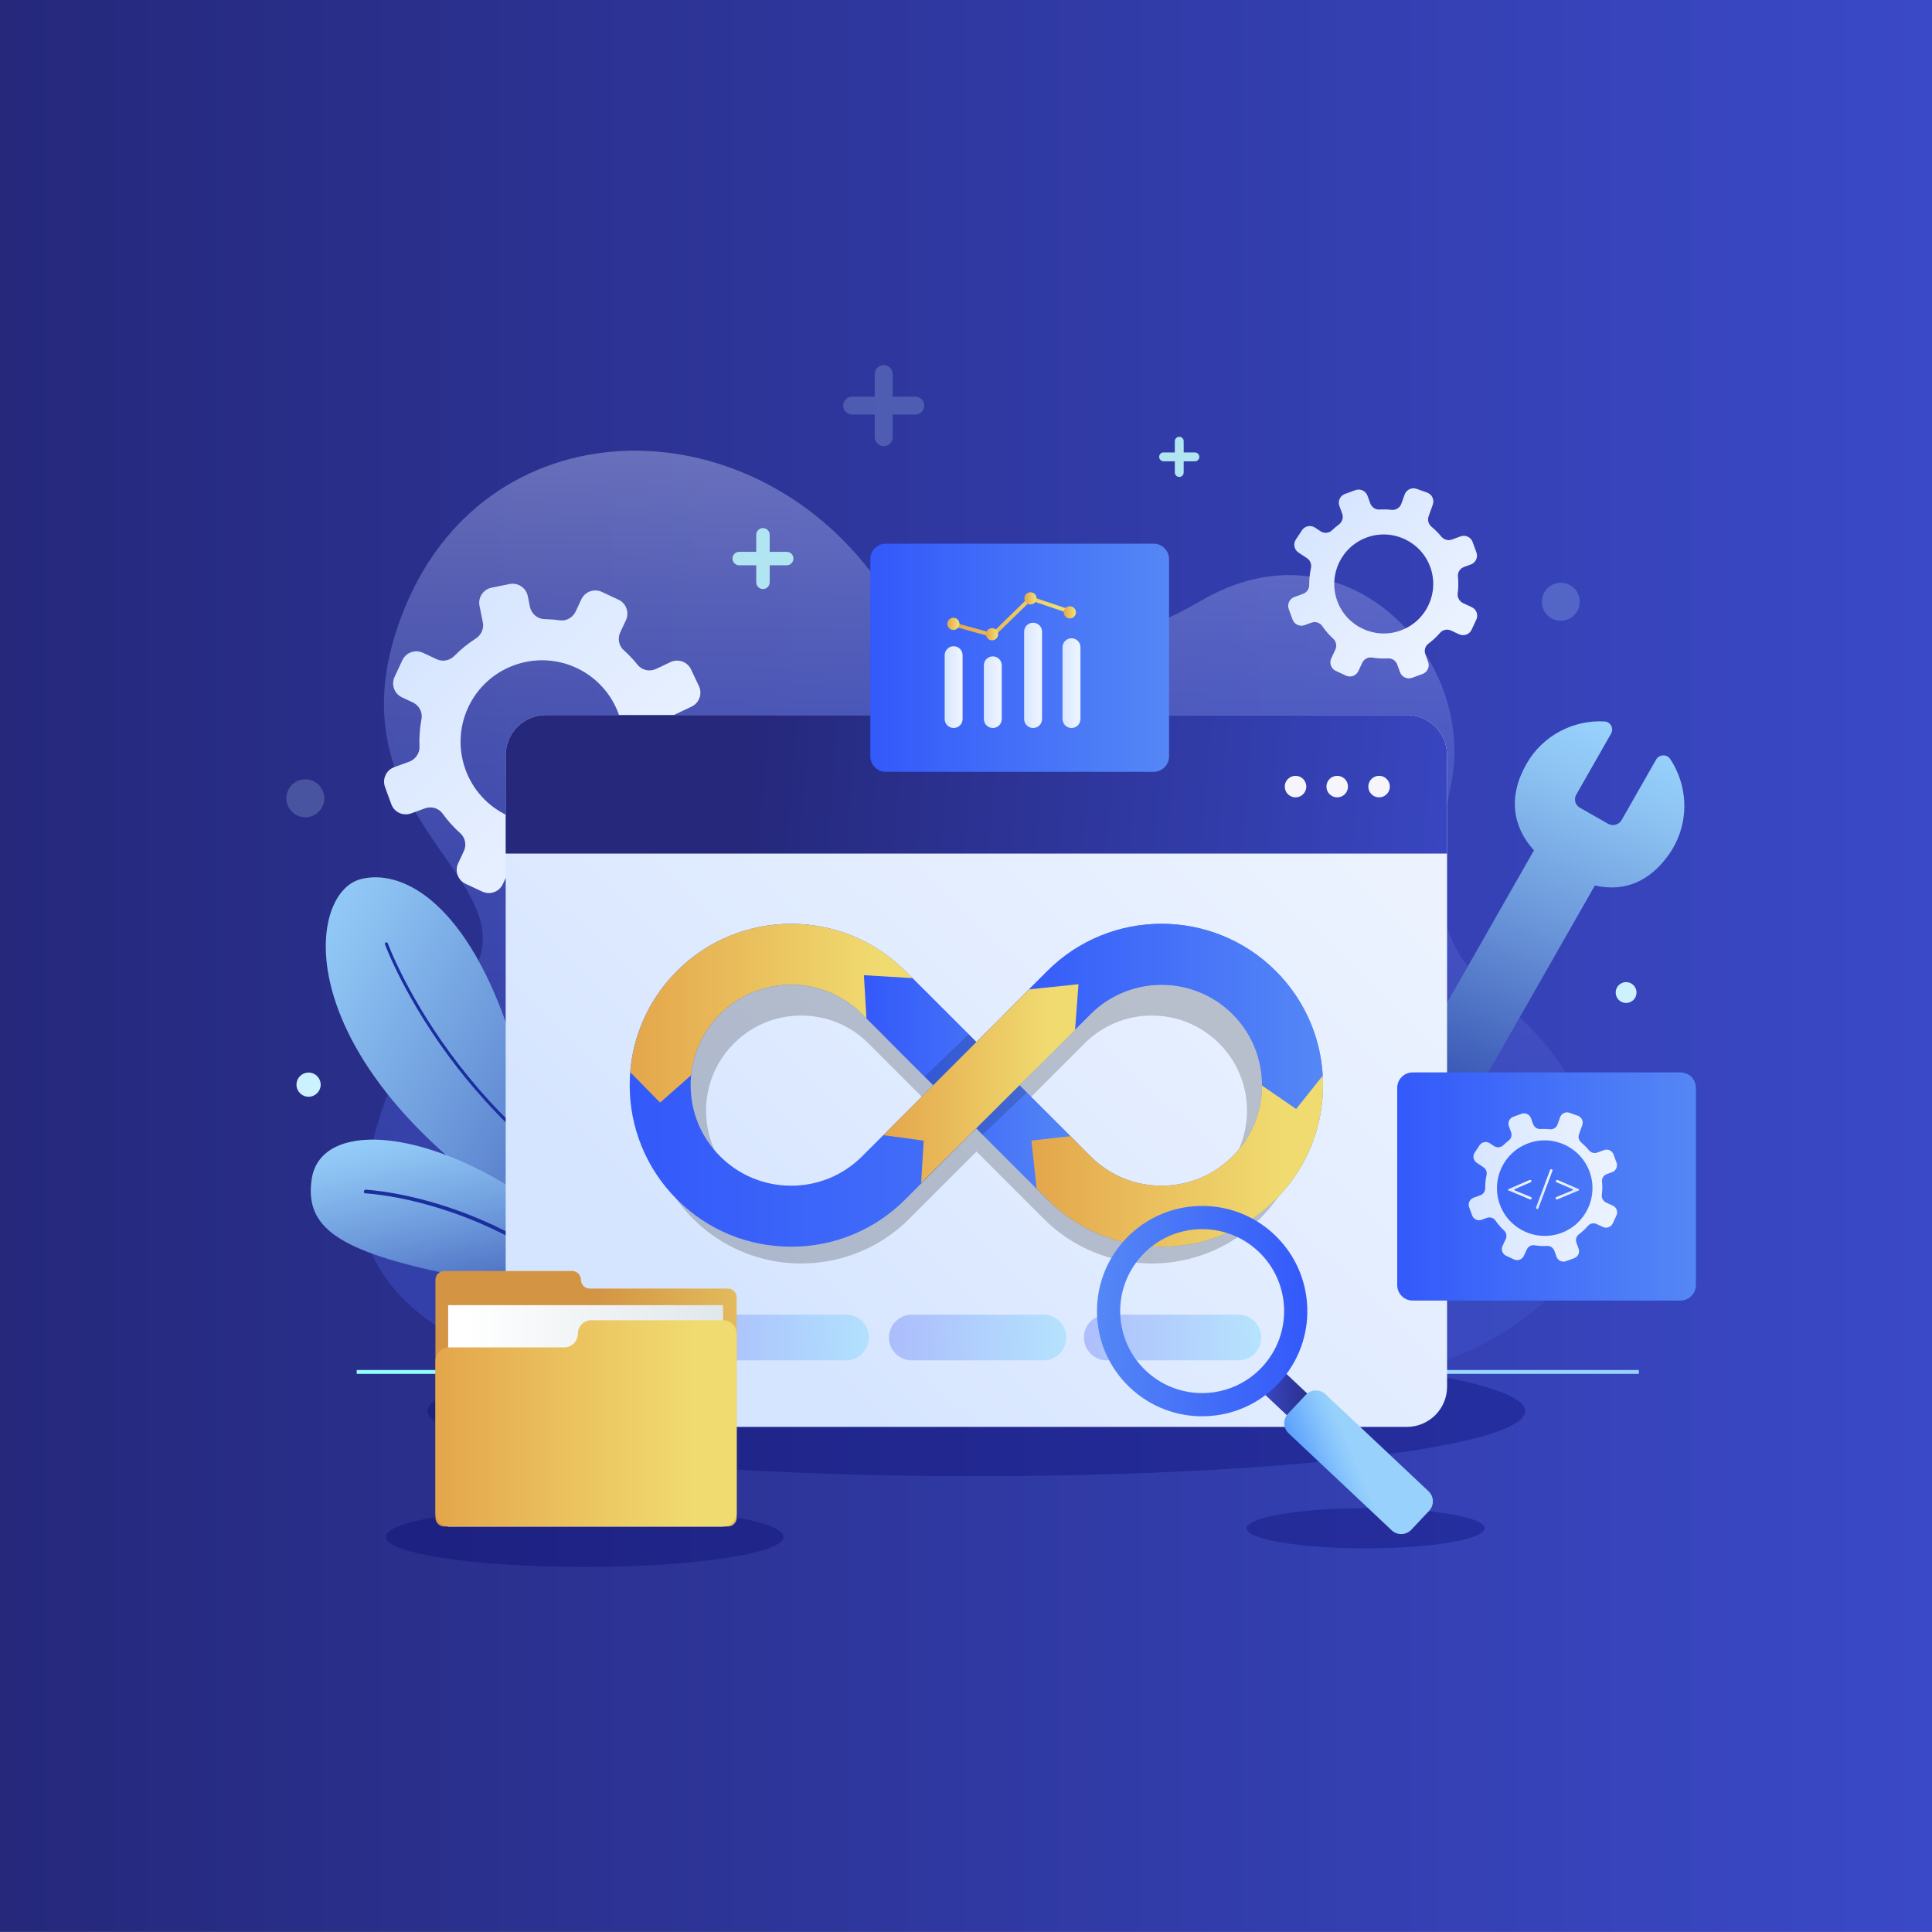
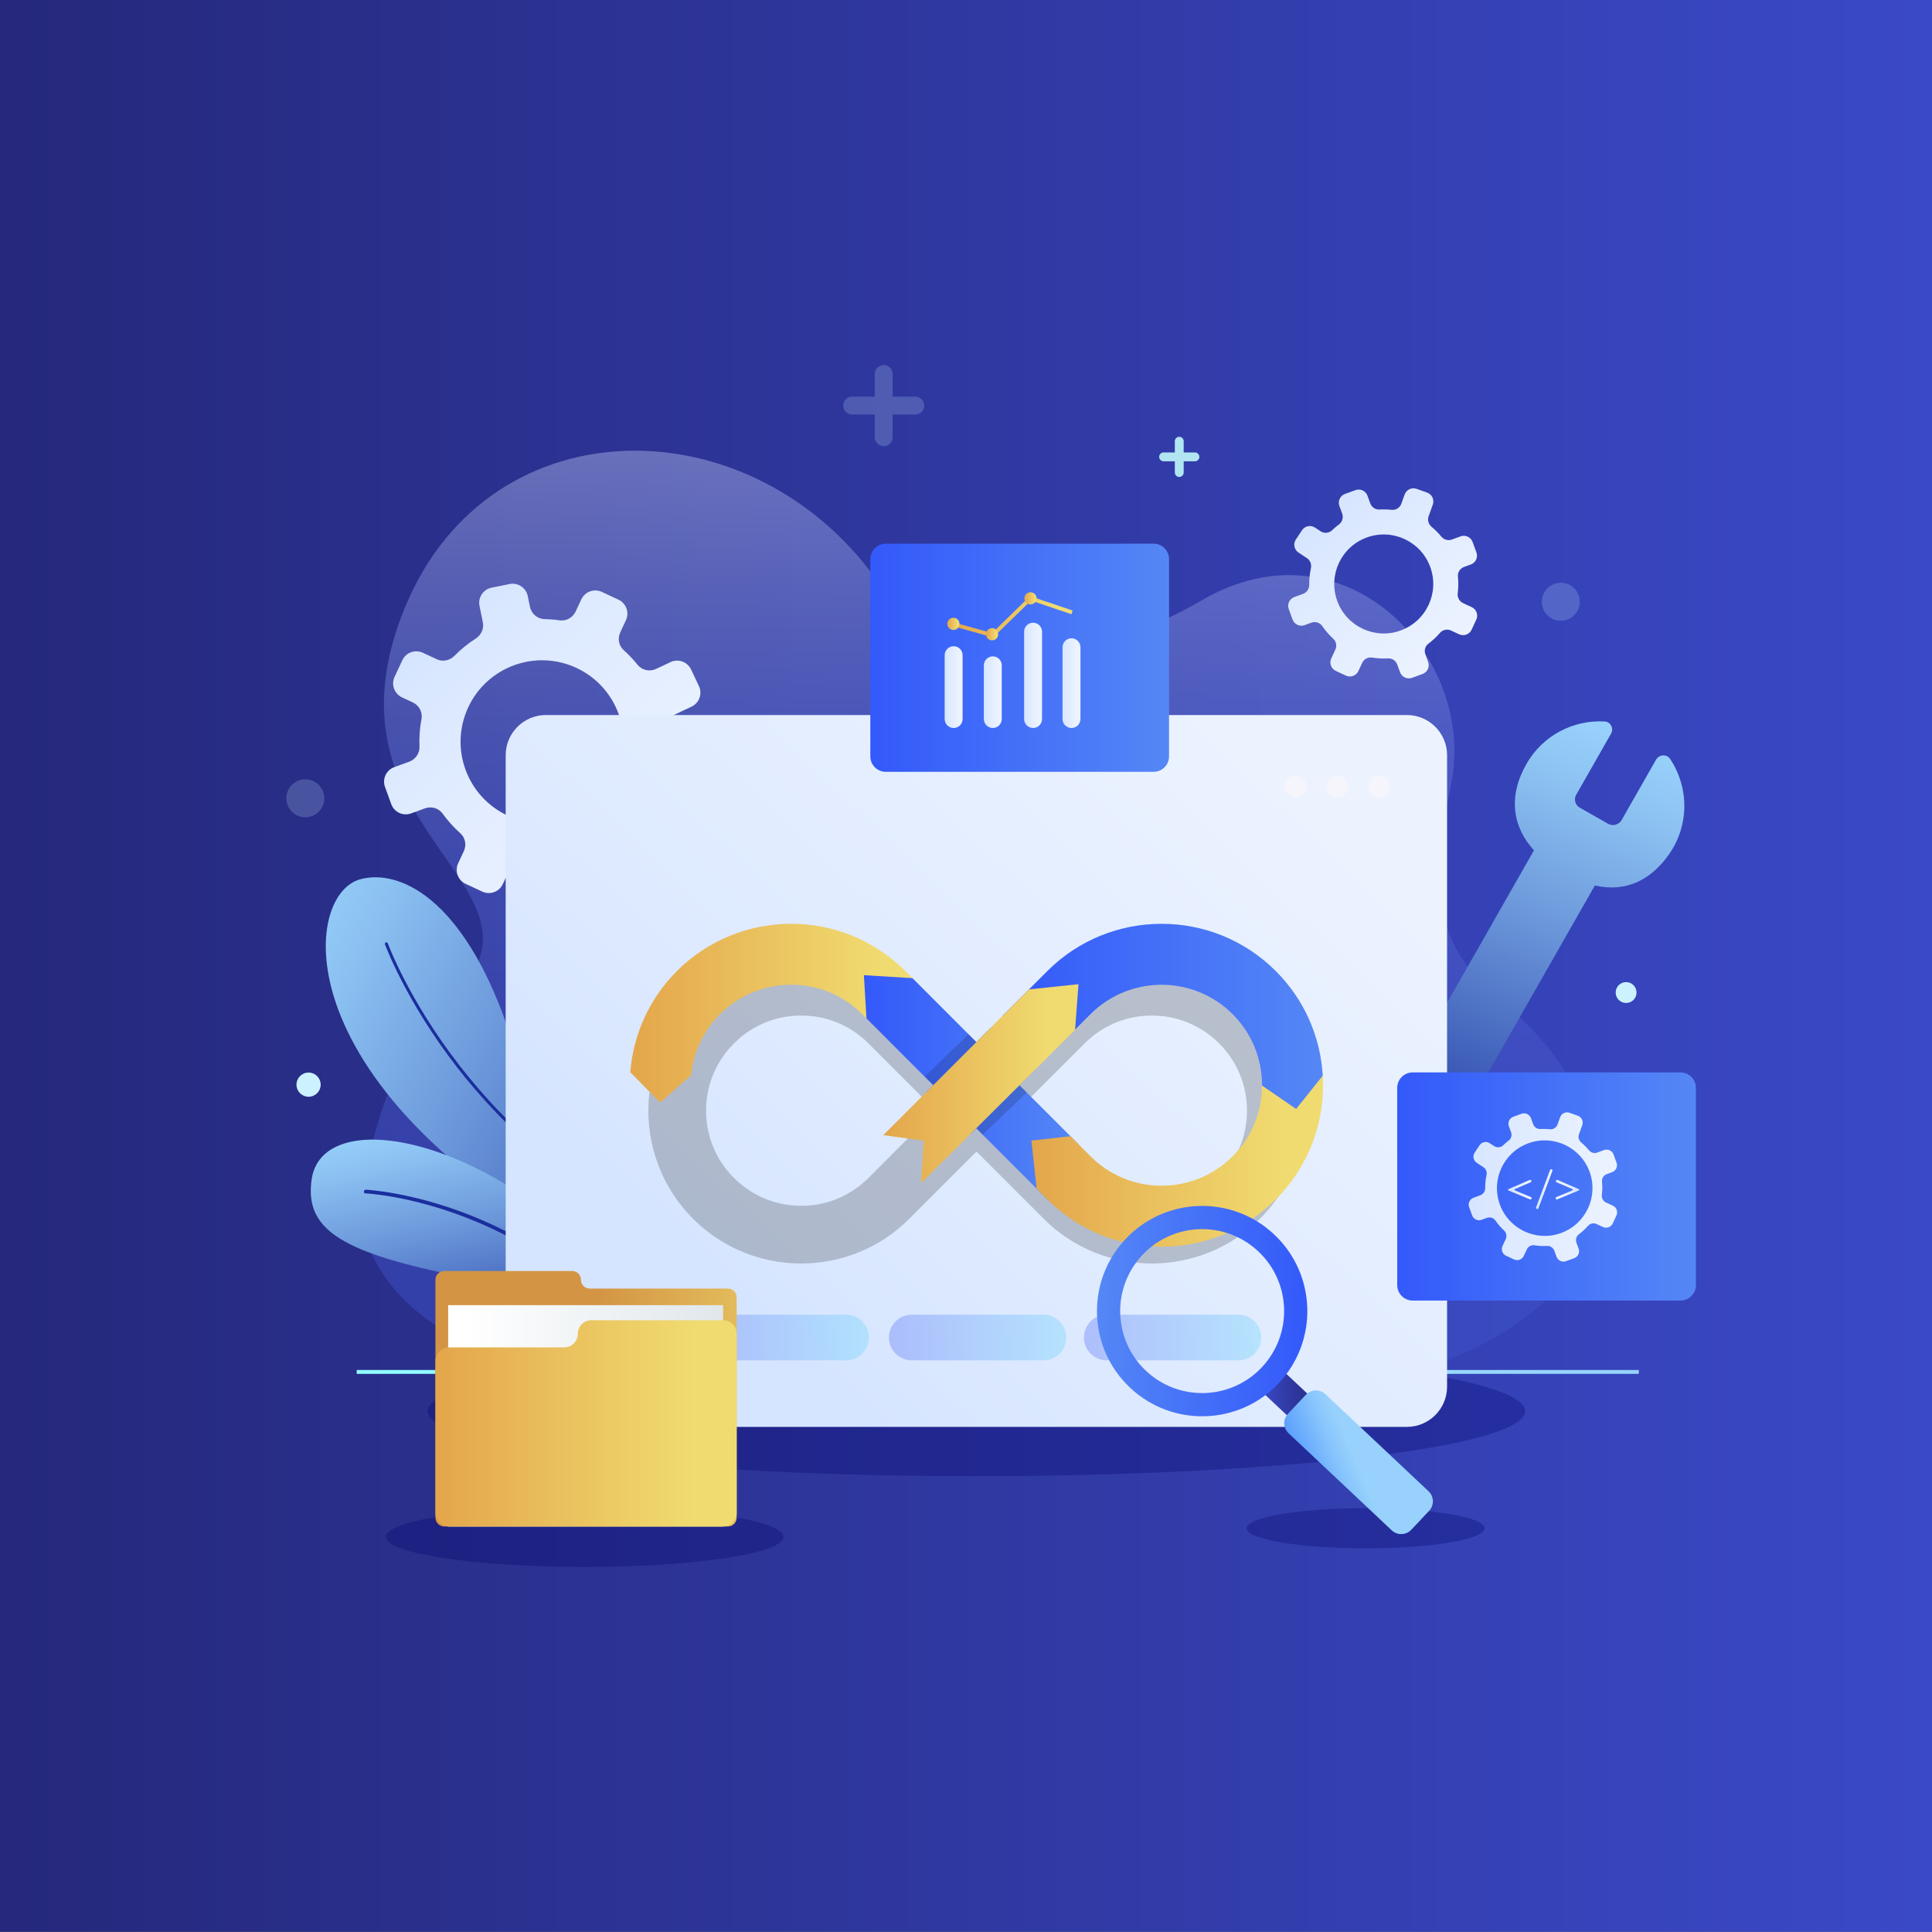
<svg xmlns="http://www.w3.org/2000/svg" version="1.1" x="0px" y="0px" viewBox="0 0 500 500" style="enable-background:new 0 0 500 500;" xml:space="preserve">
  <rect x="0" y="0" width="500" height="500" fill="#808080" stroke="none" />
  <g id="BACKGROUND">
    <linearGradient id="SVGID_1_" gradientUnits="userSpaceOnUse" x1="2.300138e-05" y1="250.043" x2="500" y2="250.043" gradientTransform="matrix(-1 0 0 -1 500 500)">
      <stop offset="0" style="stop-color:#3A49C7" />
      <stop offset="1" style="stop-color:#25287B" />
    </linearGradient>
    <polygon style="fill:url(#SVGID_1_);" points="0,-0.043 500,-0.043 500,499.957 0,499.957  " />
  </g>
  <g id="OBJECTS">
    <linearGradient id="_x3C_Path_x3E__00000053517450760595397690000015218066610120627132_" gradientUnits="userSpaceOnUse" x1="247.133" y1="397.454" x2="244.999" y2="63.334" gradientTransform="matrix(-1 0 0 1 500.778 0)">
      <stop offset="0" style="stop-color:#3E51C9;stop-opacity:0.67" />
      <stop offset="0.249" style="stop-color:#4153CA;stop-opacity:0.67" />
      <stop offset="0.398" style="stop-color:#495BCC;stop-opacity:0.67" />
      <stop offset="0.521" style="stop-color:#5768D0;stop-opacity:0.67" />
      <stop offset="0.629" style="stop-color:#6B7AD6;stop-opacity:0.67" />
      <stop offset="0.728" style="stop-color:#8692DD;stop-opacity:0.67" />
      <stop offset="0.82" style="stop-color:#A6AFE6;stop-opacity:0.67" />
      <stop offset="0.907" style="stop-color:#CCD1F1;stop-opacity:0.67" />
      <stop offset="0.987" style="stop-color:#F7F8FD;stop-opacity:0.67" />
      <stop offset="1" style="stop-color:#FFFFFF;stop-opacity:0.67" />
    </linearGradient>
    <path id="_x3C_Path_x3E__00000098192004759918720970000006433018129341334684_" style="opacity:0.7;fill:url(#_x3C_Path_x3E__00000053517450760595397690000015218066610120627132_);" d="   M362.033,354.869c13.721,0,69.153-23.855,48.203-68.329c-18.246-38.732-46.698-25.35-34.69-83.612   c6.777-32.882-27.375-69.162-64.488-47.588c-20.956,12.182-62.264,27.13-82.718-3.176c-32.237-47.765-101.219-48.509-123.412,4.736   c-23.767,57.02,37.7,71.138,14.845,98.486c-8.434,10.093-18.746,14.857-25.696,50.678c-4.905,25.278,22.921,45.641,47.823,46.395   L362.033,354.869z" />
    <g>
      <path style="opacity:0.2;fill:#CCF2FF;" d="M83.927,206.597c0,2.714-2.201,4.915-4.915,4.915c-2.715,0-4.915-2.201-4.915-4.915    c0-2.715,2.2-4.915,4.915-4.915C81.727,201.682,83.927,203.882,83.927,206.597z" />
      <path style="fill:#CCF2FF;" d="M423.534,256.869c0,1.491-1.209,2.7-2.7,2.7c-1.491,0-2.7-1.209-2.7-2.7c0-1.491,1.209-2.7,2.7-2.7    C422.326,254.169,423.534,255.378,423.534,256.869z" />
      <path style="fill:#B1E5F2;" d="M309.243,117.088h-2.904v-2.902c0-0.633-0.515-1.148-1.149-1.148c-0.634,0-1.148,0.514-1.148,1.148    v2.902h-2.902c-0.634,0-1.149,0.515-1.149,1.148c0,0.634,0.515,1.149,1.149,1.149h2.902v2.903c0,0.634,0.515,1.148,1.148,1.148    c0.634,0,1.149-0.515,1.149-1.148v-2.903h2.904c0.634,0,1.149-0.515,1.149-1.149C310.391,117.603,309.877,117.088,309.243,117.088    z" />
-       <path style="fill:#B1E5F2;" d="M203.602,142.81h-4.405v-4.403c0-0.961-0.781-1.741-1.743-1.741c-0.961,0-1.742,0.78-1.742,1.741    v4.403h-4.402c-0.961,0-1.743,0.781-1.743,1.742c0,0.962,0.781,1.743,1.743,1.743h4.402v4.404c0,0.961,0.781,1.742,1.742,1.742    c0.962,0,1.743-0.781,1.743-1.742v-4.404h4.405c0.962,0,1.742-0.781,1.742-1.743C205.344,143.59,204.564,142.81,203.602,142.81z" />
      <path style="fill:#CCF2FF;" d="M82.991,280.707c0,1.729-1.402,3.131-3.131,3.131c-1.729,0-3.132-1.402-3.132-3.131    c0-1.729,1.402-3.131,3.132-3.131C81.59,277.576,82.991,278.978,82.991,280.707z" />
      <path style="opacity:0.2;fill:#CCF2FF;" d="M408.849,155.736c0,2.714-2.2,4.915-4.915,4.915c-2.715,0-4.915-2.2-4.915-4.915    c0-2.715,2.201-4.915,4.915-4.915C406.649,150.821,408.849,153.021,408.849,155.736z" />
      <path style="opacity:0.2;fill:#CCF2FF;" d="M236.876,102.649h-5.858v-5.855c0-1.278-1.039-2.316-2.318-2.316    c-1.278,0-2.316,1.038-2.316,2.316v5.855h-5.854c-1.278,0-2.317,1.038-2.317,2.316c0,1.279,1.039,2.317,2.317,2.317h5.854v5.856    c0,1.279,1.038,2.317,2.316,2.317c1.279,0,2.318-1.038,2.318-2.317v-5.856h5.858c1.28,0,2.317-1.038,2.317-2.317    C239.193,103.688,238.155,102.649,236.876,102.649z" />
    </g>
    <g>
      <linearGradient id="SVGID_00000124875887151059744160000017688601012021393802_" gradientUnits="userSpaceOnUse" x1="322.638" y1="395.516" x2="384.218" y2="395.516">
        <stop offset="0.031" style="stop-color:#00006A" />
        <stop offset="1" style="stop-color:#00006A" />
      </linearGradient>
      <path style="opacity:0.3;fill:url(#SVGID_00000124875887151059744160000017688601012021393802_);" d="M384.218,395.516    c0,2.869-13.785,5.195-30.79,5.195c-17.005,0-30.79-2.326-30.79-5.195c0-2.869,13.785-5.195,30.79-5.195    C370.433,390.322,384.218,392.647,384.218,395.516z" />
      <linearGradient id="SVGID_00000124160079171560840120000002235949662874991011_" gradientUnits="userSpaceOnUse" x1="99.841" y1="397.744" x2="202.774" y2="397.744">
        <stop offset="0.031" style="stop-color:#00006A" />
        <stop offset="1" style="stop-color:#00006A" />
      </linearGradient>
      <ellipse style="opacity:0.3;fill:url(#SVGID_00000124160079171560840120000002235949662874991011_);" cx="151.308" cy="397.744" rx="51.467" ry="7.778" />
      <linearGradient id="SVGID_00000118358872670069751080000010418184450004476853_" gradientUnits="userSpaceOnUse" x1="110.664" y1="365.201" x2="394.707" y2="365.201">
        <stop offset="0.031" style="stop-color:#00006A" />
        <stop offset="1" style="stop-color:#00006A" />
      </linearGradient>
      <ellipse style="opacity:0.3;fill:url(#SVGID_00000118358872670069751080000010418184450004476853_);" cx="252.686" cy="365.201" rx="142.022" ry="16.834" />
    </g>
    <g>
      <linearGradient id="_x3C_Path_x3E__00000029766536417769873260000011803613548979217294_" gradientUnits="userSpaceOnUse" x1="119.067" y1="184.776" x2="199.575" y2="184.776" gradientTransform="matrix(0.706 0.708 -0.708 0.706 158.42 -51.839)">
        <stop offset="0" style="stop-color:#D6E5FF" />
        <stop offset="0.306" style="stop-color:#DEEAFF" />
        <stop offset="1" style="stop-color:#ECF3FF" />
      </linearGradient>
      <path id="_x3C_Path_x3E__00000038402885405907841420000010402147086606555537_" style="fill:url(#_x3C_Path_x3E__00000029766536417769873260000011803613548979217294_);" d="    M130.123,228.814l1.468-3.146c0.733-1.57,2.399-2.528,4.114-2.277c2.274,0.332,4.556,0.41,6.807,0.249    c1.757-0.126,3.372,0.968,3.975,2.623l1.298,3.569c0.755,2.075,3.049,3.146,5.124,2.391l4.462-1.622    c2.075-0.755,3.146-3.049,2.391-5.125l-1.374-3.777c-0.599-1.646-0.109-3.522,1.28-4.589c1.894-1.456,3.638-3.136,5.184-5.025    c1.137-1.389,3.1-1.781,4.727-1.022l2.779,1.297c2.001,0.934,4.381,0.068,5.314-1.933l2.007-4.302    c0.934-2.001,0.069-4.38-1.933-5.314l-3.58-1.67c-1.564-0.73-2.445-2.377-2.279-4.095c0.189-1.957,0.193-3.913,0.021-5.844    c-0.152-1.701,0.721-3.326,2.265-4.056l4.8-2.268c1.997-0.944,2.851-3.327,1.907-5.324l-2.029-4.292    c-0.943-1.997-3.327-2.85-5.324-1.907l-3.734,1.764c-1.656,0.782-3.643,0.35-4.791-1.077c-1.079-1.342-2.274-2.604-3.579-3.769    c-1.294-1.154-1.633-3.046-0.9-4.617l1.468-3.147c0.934-2.001,0.068-4.38-1.933-5.314l-4.302-2.007    c-2.001-0.934-4.38-0.068-5.314,1.933l-1.458,3.126c-0.737,1.58-2.413,2.546-4.139,2.297c-1.302-0.188-2.606-0.293-3.905-0.318    c-1.856-0.035-3.427-1.379-3.795-3.198l-0.557-2.752c-0.438-2.165-2.548-3.564-4.712-3.126l-4.653,0.942    c-2.164,0.438-3.564,2.548-3.126,4.712l0.86,4.25c0.334,1.648-0.418,3.298-1.834,4.204c-1.98,1.269-3.829,2.762-5.503,4.467    c-1.208,1.23-3.035,1.615-4.597,0.886l-3.584-1.672c-2.001-0.934-4.381-0.069-5.314,1.933l-2.007,4.302    c-0.934,2.001-0.068,4.381,1.933,5.314l2.779,1.297c1.627,0.759,2.587,2.517,2.253,4.281c-0.452,2.386-0.62,4.788-0.522,7.162    c0.072,1.744-1.048,3.318-2.688,3.915l-3.842,1.397c-2.075,0.755-3.146,3.049-2.391,5.125l1.622,4.462    c0.755,2.075,3.049,3.146,5.125,2.391l3.601-1.31c1.657-0.603,3.535-0.066,4.566,1.364c1.328,1.842,2.862,3.553,4.589,5.092    c1.294,1.154,1.629,3.046,0.896,4.617l-1.467,3.144c-0.934,2.001-0.069,4.38,1.933,5.314l4.302,2.007    C126.81,231.68,129.189,230.815,130.123,228.814z M121.178,183.052c4.923-10.552,17.469-15.114,28.021-10.191    c10.552,4.924,15.114,17.469,10.191,28.02c-4.923,10.552-17.469,15.114-28.021,10.191    C120.817,206.149,116.254,193.604,121.178,183.052z" />
      <linearGradient id="_x3C_Path_x3E__00000098214088176640182150000005605928609199615417_" gradientUnits="userSpaceOnUse" x1="335.297" y1="81.834" x2="384.082" y2="81.834" gradientTransform="matrix(0.664 0.748 -0.748 0.664 180.483 -172.329)">
        <stop offset="0" style="stop-color:#D6E5FF" />
        <stop offset="0.306" style="stop-color:#DEEAFF" />
        <stop offset="1" style="stop-color:#ECF3FF" />
      </linearGradient>
      <path id="_x3C_Path_x3E__00000115472317326137861090000011019343281715413156_" style="fill:url(#_x3C_Path_x3E__00000098214088176640182150000005605928609199615417_);" d="    M369.602,171.313l-0.723-1.981c-0.361-0.989-0.058-2.116,0.786-2.747c1.119-0.836,2.131-1.784,3.028-2.821    c0.7-0.81,1.863-1.035,2.834-0.584l2.092,0.973c1.217,0.566,2.661,0.038,3.227-1.178l1.217-2.615    c0.566-1.217,0.038-2.661-1.178-3.227l-2.214-1.03c-0.965-0.449-1.561-1.464-1.425-2.52c0.187-1.439,0.212-2.91,0.063-4.386    c-0.11-1.085,0.564-2.098,1.589-2.471l1.75-0.639c1.26-0.46,1.909-1.855,1.449-3.115l-0.989-2.71    c-0.46-1.26-1.855-1.909-3.115-1.449l-2.255,0.823c-0.985,0.36-2.071,0.032-2.739-0.777c-0.76-0.921-1.6-1.762-2.504-2.517    c-0.797-0.664-1.121-1.737-0.772-2.715l1.084-3.038c0.451-1.264-0.208-2.654-1.471-3.105l-2.717-0.969    c-1.264-0.451-2.653,0.208-3.104,1.472l-0.843,2.363c-0.374,1.048-1.413,1.717-2.519,1.598c-1.041-0.112-2.096-0.139-3.157-0.078    c-1.052,0.061-2.011-0.605-2.372-1.594l-0.723-1.982c-0.46-1.26-1.855-1.909-3.115-1.449l-2.71,0.989    c-1.26,0.46-1.909,1.855-1.449,3.115l0.719,1.968c0.363,0.995,0.06,2.13-0.788,2.766c-0.64,0.479-1.244,0.995-1.813,1.543    c-0.811,0.783-2.063,0.882-3.004,0.26l-1.422-0.941c-1.119-0.74-2.626-0.434-3.367,0.685l-1.592,2.405    c-0.74,1.119-0.434,2.626,0.685,3.367l2.197,1.454c0.852,0.564,1.239,1.595,1.021,2.593c-0.304,1.396-0.455,2.832-0.44,4.284    c0.011,1.048-0.607,1.998-1.592,2.357l-2.257,0.824c-1.26,0.46-1.909,1.855-1.449,3.115l0.989,2.71    c0.46,1.26,1.855,1.909,3.115,1.449l1.75-0.639c1.025-0.374,2.192-0.033,2.808,0.868c0.832,1.218,1.794,2.321,2.857,3.298    c0.781,0.717,0.978,1.874,0.53,2.836l-1.047,2.252c-0.566,1.216-0.039,2.661,1.178,3.227l2.615,1.217    c1.217,0.566,2.661,0.038,3.227-1.178l0.982-2.111c0.452-0.971,1.489-1.549,2.546-1.379c1.362,0.219,2.756,0.293,4.159,0.212    c1.051-0.061,2.009,0.607,2.37,1.596l0.723,1.98c0.46,1.26,1.855,1.909,3.115,1.449l2.71-0.989    C369.414,173.968,370.062,172.573,369.602,171.313z M346.082,155.524c-2.426-6.645,0.995-13.999,7.64-16.425    s13.999,0.995,16.425,7.64c2.426,6.645-0.995,13.999-7.64,16.425C355.861,165.59,348.507,162.169,346.082,155.524z" />
      <linearGradient id="SVGID_00000136390054654625590620000012663185092100059019_" gradientUnits="userSpaceOnUse" x1="345.524" y1="245.041" x2="253.521" y2="155.663" gradientTransform="matrix(-0.92 0.391 0.391 0.92 588.376 -54.83)">
        <stop offset="0" style="stop-color:#1A2E9D" />
        <stop offset="0.197" style="stop-color:#3754B3" />
        <stop offset="0.581" style="stop-color:#6B97DA" />
        <stop offset="0.858" style="stop-color:#8CC2F2" />
        <stop offset="1" style="stop-color:#98D2FC" />
      </linearGradient>
      <path style="fill:url(#SVGID_00000136390054654625590620000012663185092100059019_);" d="M362.697,280.21l34.291-60.141    c-5.605-6.154-6.711-14.003-1.945-22.362c4.252-7.457,12.227-11.452,20.253-10.994c1.533,0.088,2.407,1.814,1.646,3.148    l-9.02,15.819c-0.668,1.172-0.26,2.664,0.912,3.332l7.323,4.175c1.239,0.707,2.817,0.275,3.524-0.964l8.911-15.629    c0.779-1.367,2.76-1.496,3.633-0.187c4.893,7.346,5.129,17.36-0.641,25.187c-4.488,6.086-10.67,9.408-18.836,7.578l-34.291,60.141    c5.605,6.154,6.711,14.003,1.945,22.362c-4.252,7.457-12.227,11.452-20.253,10.994c-1.533-0.088-2.407-1.814-1.646-3.148    l9.02-15.82c0.668-1.172,0.26-2.664-0.912-3.332l-7.323-4.175c-1.239-0.707-2.817-0.275-3.524,0.965l-8.911,15.629    c-0.78,1.367-2.76,1.496-3.633,0.187c-4.893-7.345-5.129-17.36,0.641-25.187C348.349,281.701,354.531,278.379,362.697,280.21z" />
    </g>
    <g>
      <g id="_x3C_Group_x3E_">
        <linearGradient id="_x3C_Path_x3E__00000022521095005757786150000014977954646341785474_" gradientUnits="userSpaceOnUse" x1="-80.106" y1="338.786" x2="80.644" y2="338.786" gradientTransform="matrix(-0.891 -0.454 -0.341 0.668 253.278 54.76)">
          <stop offset="0" style="stop-color:#1A2E9D" />
          <stop offset="0.197" style="stop-color:#3754B3" />
          <stop offset="0.581" style="stop-color:#6B97DA" />
          <stop offset="0.858" style="stop-color:#8CC2F2" />
          <stop offset="1" style="stop-color:#98D2FC" />
        </linearGradient>
        <path id="_x3C_Path_x3E_" style="fill:url(#_x3C_Path_x3E__00000022521095005757786150000014977954646341785474_);" d="     M216.352,309.686c0,0-68.387,4.029-85.045-43.984c-11.527-33.222-27.913-40.864-38.041-38.16     c-15.694,4.19-20.245,57.354,68.364,101.613C234.596,365.601,216.352,309.686,216.352,309.686z" />
        <g id="_x3C_Path_x3E__00000094618730640875664120000012230672624037883533_">
          <path id="_x3C_Path_x3E__00000036933167440679539310000005649388798774270879_" style="fill:#1A2E9D;" d="M181.307,323.257      c1.604,0.618,3.231,1.213,4.893,1.787c0.204,0.07,0.427-0.038,0.497-0.242c0.07-0.204-0.046-0.405-0.242-0.497      c-33.728-11.649-55.346-32.836-67.538-48.557c-13.208-17.031-18.502-31.476-18.553-31.62c-0.073-0.204-0.297-0.308-0.499-0.235      c-0.203,0.073-0.308,0.297-0.235,0.499c0.053,0.145,5.388,14.706,18.67,31.834C129.957,291.258,150.185,311.26,181.307,323.257z      " />
        </g>
      </g>
      <g id="_x3C_Group_x3E__00000075844678085420914090000009639731907470735273_">
        <linearGradient id="_x3C_Path_x3E__00000090973514983118520290000005032140606610978710_" gradientUnits="userSpaceOnUse" x1="-521.462" y1="-251.382" x2="-450.18" y2="-223.058" gradientTransform="matrix(-0.64 -0.768 0.599 -0.498 -44.945 -169.044)">
          <stop offset="0" style="stop-color:#1A2E9D" />
          <stop offset="0.197" style="stop-color:#3754B3" />
          <stop offset="0.581" style="stop-color:#6B97DA" />
          <stop offset="0.858" style="stop-color:#8CC2F2" />
          <stop offset="1" style="stop-color:#98D2FC" />
        </linearGradient>
        <path id="_x3C_Path_x3E__00000112609789888543870540000004037482106304096925_" style="fill:url(#_x3C_Path_x3E__00000090973514983118520290000005032140606610978710_);" d="     M156.671,345.783c0,0-4.276-8.61-39.541-15.845c-29.903-6.136-38.24-12.342-36.48-24.703     c3.028-21.263,55.021-10.255,90.407,39.113C183.847,362.192,156.671,345.783,156.671,345.783z" />
        <g id="_x3C_Path_x3E__00000015319717345469308730000013832850503135281031_">
          <path id="_x3C_Path_x3E__00000114058869728514435250000014079184251875363222_" style="fill:#1A2E9D;" d="M170.447,354.672      c0.107,0.009,0.222-0.034,0.318-0.131c0.181-0.18,0.223-0.479,0.093-0.669c-30.056-43.77-75.763-45.949-76.215-45.978      c-0.22-0.008-0.429,0.197-0.467,0.458c-0.039,0.262,0.097,0.475,0.327,0.488c0.462,0.011,45.84,2.203,75.699,45.686      C170.264,354.616,170.352,354.664,170.447,354.672z" />
        </g>
      </g>
    </g>
    <linearGradient id="SVGID_00000018950458274308665280000010144767963486354567_" gradientUnits="userSpaceOnUse" x1="92.313" y1="355.052" x2="424.132" y2="355.052">
      <stop offset="0" style="stop-color:#93FFFF" />
      <stop offset="1" style="stop-color:#98D2FC" />
    </linearGradient>
    <line style="fill:none;stroke:url(#SVGID_00000018950458274308665280000010144767963486354567_);stroke-miterlimit:10;" x1="92.313" y1="355.052" x2="424.132" y2="355.052" />
    <g>
      <g>
        <linearGradient id="_x3C_Rectangle_x3E__00000087376476029425409760000013612988525473610399_" gradientUnits="userSpaceOnUse" x1="194.182" y1="338.759" x2="361.409" y2="162.689">
          <stop offset="0" style="stop-color:#D6E5FF" />
          <stop offset="0.247" style="stop-color:#DEEAFF" />
          <stop offset="0.807" style="stop-color:#ECF3FF" />
        </linearGradient>
        <path id="_x3C_Rectangle_x3E__00000139992963100842699270000010933521496640963004_" style="fill:url(#_x3C_Rectangle_x3E__00000087376476029425409760000013612988525473610399_);" d="     M364.091,369.276h-222.81c-5.75,0-10.411-4.661-10.411-10.411V195.458c0-5.75,4.661-10.411,10.411-10.411h222.81     c5.75,0,10.411,4.661,10.411,10.411v163.407C374.502,364.615,369.841,369.276,364.091,369.276z" />
        <linearGradient id="_x3C_Rectangle_x3E__00000010280868398668995840000015952124612360396950_" gradientUnits="userSpaceOnUse" x1="173.822" y1="215.535" x2="374.324" y2="198.306" gradientTransform="matrix(-1 0 0 1 567.657 0)">
          <stop offset="0" style="stop-color:#3A49C7" />
          <stop offset="1" style="stop-color:#25287B" />
        </linearGradient>
-         <path id="_x3C_Rectangle_x3E__00000017511330452097402370000008952645455034994093_" style="fill:url(#_x3C_Rectangle_x3E__00000010280868398668995840000015952124612360396950_);" d="     M130.869,220.911h243.633v-25.453c0-5.75-4.661-10.411-10.411-10.411h-222.81c-5.75,0-10.411,4.661-10.411,10.411V220.911z" />
        <path style="fill:#F7F5FC;" d="M359.692,203.569c0,1.539-1.248,2.787-2.787,2.787c-1.539,0-2.787-1.248-2.787-2.787     c0-1.539,1.248-2.787,2.787-2.787C358.444,200.782,359.692,202.03,359.692,203.569z" />
        <path style="fill:#F7F5FC;" d="M348.855,203.569c0,1.539-1.248,2.787-2.787,2.787c-1.539,0-2.787-1.248-2.787-2.787     c0-1.539,1.248-2.787,2.787-2.787C347.607,200.782,348.855,202.03,348.855,203.569z" />
        <path style="fill:#F7F5FC;" d="M338.07,203.569c0,1.539-1.248,2.787-2.787,2.787c-1.539,0-2.787-1.248-2.787-2.787     c0-1.539,1.248-2.787,2.787-2.787C336.822,200.782,338.07,202.03,338.07,203.569z" />
      </g>
      <g>
        <path style="opacity:0.2;" d="M326.077,259.466c-0.39-0.39-0.788-0.769-1.191-1.141c-0.053-0.049-0.107-0.098-0.16-0.146     c-0.133-0.122-0.271-0.238-0.405-0.357c-0.217-0.192-0.434-0.385-0.654-0.573c-0.111-0.094-0.222-0.188-0.334-0.281     c-0.153-0.127-0.308-0.251-0.463-0.375c-0.148-0.119-0.296-0.238-0.446-0.355c-0.174-0.136-0.349-0.271-0.524-0.404     c-0.155-0.117-0.31-0.235-0.466-0.35c-0.089-0.065-0.18-0.126-0.27-0.19c-0.242-0.174-0.486-0.347-0.732-0.516     c-0.265-0.182-0.532-0.361-0.802-0.536c-0.214-0.139-0.429-0.276-0.646-0.411c-0.051-0.032-0.102-0.064-0.153-0.096     c-0.256-0.158-0.513-0.315-0.773-0.467c-0.154-0.09-0.308-0.178-0.463-0.266c-0.018-0.01-0.037-0.02-0.055-0.03     c-0.01-0.005-0.019-0.011-0.029-0.016c-0.031-0.018-0.064-0.035-0.095-0.052c-0.318-0.178-0.635-0.356-0.957-0.526     c-0.18-0.094-0.362-0.182-0.543-0.274c-0.359-0.182-0.718-0.365-1.083-0.535c-0.001,0-0.001,0-0.001-0.001h0     c-0.305-0.143-0.615-0.275-0.924-0.41c-0.078-0.034-0.156-0.07-0.234-0.104c-0.342-0.146-0.686-0.286-1.033-0.423     c-0.171-0.068-0.342-0.133-0.514-0.198c-0.327-0.124-0.654-0.247-0.985-0.362c-0.211-0.074-0.426-0.141-0.638-0.211     c-0.503-0.166-1.009-0.322-1.52-0.467c-0.274-0.078-0.548-0.155-0.823-0.228c-0.265-0.069-0.532-0.136-0.799-0.199     c-0.323-0.077-0.647-0.149-0.973-0.218c-0.223-0.047-0.445-0.098-0.669-0.142c-0.521-0.101-1.045-0.191-1.571-0.272     c-0.203-0.031-0.406-0.056-0.61-0.084c-0.382-0.052-0.764-0.1-1.149-0.141c-0.211-0.023-0.422-0.045-0.634-0.064     c-0.419-0.038-0.839-0.068-1.261-0.094c-0.06-0.004-0.12-0.009-0.181-0.012c-0.155-0.008-0.309-0.016-0.464-0.023     c-0.05-0.002-0.101-0.002-0.151-0.004c-0.532-0.023-1.064-0.038-1.6-0.038c-0.657,0-1.311,0.016-1.962,0.048     c-0.292,0.014-0.58,0.043-0.871,0.063c-0.358,0.025-0.717,0.044-1.073,0.079c-0.37,0.036-0.737,0.088-1.104,0.134     c-0.272,0.034-0.546,0.06-0.817,0.1c-0.43,0.063-0.855,0.143-1.282,0.22c-0.204,0.037-0.411,0.066-0.614,0.106     c-0.478,0.094-0.951,0.205-1.424,0.316c-0.148,0.035-0.297,0.063-0.445,0.1c-0.518,0.128-1.032,0.273-1.544,0.423     c-0.098,0.029-0.198,0.052-0.296,0.082c-0.544,0.163-1.082,0.342-1.617,0.529c0,0,0,0,0,0c0,0,0,0-0.001,0     c-0.002,0.001-0.004,0.001-0.007,0.002c-0.061,0.021-0.123,0.039-0.184,0.061c-0.569,0.201-1.131,0.418-1.689,0.645     c-0.028,0.012-0.057,0.021-0.085,0.033c-0.579,0.238-1.153,0.49-1.72,0.755c-0.007,0.003-0.013,0.006-0.02,0.009     c-0.631,0.295-1.256,0.604-1.872,0.934c-0.238,0.127-0.47,0.268-0.705,0.4c0,0-0.001,0-0.001,0.001     c-0.085,0.048-0.17,0.097-0.255,0.145c-0.525,0.3-1.043,0.613-1.555,0.938c-0.081,0.051-0.161,0.102-0.242,0.153c0,0,0,0,0,0     c-0.364,0.235-0.724,0.476-1.081,0.723c-0.118,0.082-0.235,0.165-0.352,0.248c0,0-0.001,0.001-0.001,0.001     c-0.431,0.305-0.856,0.619-1.276,0.943c-0.012,0.009-0.024,0.019-0.037,0.029l0,0c-0.573,0.443-1.134,0.902-1.685,1.379     c-0.083,0.072-0.167,0.143-0.25,0.216c-0.261,0.229-0.521,0.46-0.777,0.697c-0.305,0.281-0.606,0.568-0.903,0.86l0,0     c-0.076,0.074-0.155,0.144-0.23,0.219l-16.949,16.949l-0.452,0.452l-17.401-17.401c-7.473-7.473-17.408-11.588-27.976-11.588     s-20.503,4.115-27.977,11.588c-0.027,0.027-0.051,0.055-0.078,0.082l0,0c-0.001,0.001-0.001,0.001-0.002,0.002     c-7.671,7.716-11.501,17.832-11.488,27.945c0,0.011,0.001,0.023,0.001,0.034c0.001,0.62,0.016,1.241,0.047,1.86     c0.002,0.033,0.005,0.066,0.007,0.1c0.031,0.598,0.073,1.195,0.13,1.791c0.005,0.05,0.013,0.1,0.018,0.151     c0.058,0.578,0.126,1.156,0.209,1.732c0.012,0.085,0.03,0.169,0.043,0.253c0.082,0.541,0.17,1.082,0.275,1.62     c0.021,0.107,0.048,0.212,0.069,0.318c0.104,0.515,0.213,1.029,0.338,1.541c0.033,0.136,0.075,0.271,0.109,0.407     c0.123,0.48,0.247,0.959,0.388,1.435c0.047,0.158,0.103,0.315,0.152,0.473c0.14,0.451,0.279,0.902,0.435,1.348     c0.065,0.186,0.141,0.368,0.208,0.553c0.152,0.416,0.303,0.832,0.469,1.244c0.085,0.209,0.181,0.414,0.27,0.622     c0.163,0.383,0.322,0.768,0.498,1.146c0.107,0.23,0.227,0.456,0.338,0.685c0.171,0.351,0.338,0.705,0.52,1.052     c0.131,0.249,0.275,0.493,0.412,0.74c0.178,0.321,0.349,0.645,0.536,0.962c0.159,0.268,0.332,0.531,0.497,0.796     c0.18,0.289,0.353,0.581,0.542,0.867c0.185,0.28,0.385,0.554,0.578,0.83c0.184,0.264,0.36,0.531,0.551,0.791     c0.209,0.285,0.434,0.562,0.652,0.843c0.189,0.244,0.371,0.492,0.567,0.732c0.251,0.308,0.519,0.607,0.781,0.91     c0.177,0.205,0.346,0.414,0.529,0.616c0.451,0.5,0.918,0.991,1.399,1.473c0.464,0.464,0.937,0.912,1.418,1.348     c0.216,0.196,0.44,0.381,0.66,0.571c0.263,0.228,0.524,0.459,0.791,0.679c0,0,0.001,0.001,0.001,0.001c0,0,0,0,0,0     c0.299,0.246,0.604,0.478,0.908,0.714c0.19,0.147,0.378,0.298,0.57,0.441c0.001,0.001,0.001,0.001,0.002,0.002l0,0     c0.212,0.158,0.425,0.31,0.639,0.463l0,0c0,0,0.001,0.001,0.001,0.001c0.15,0.107,0.302,0.211,0.454,0.316     c0.136,0.094,0.271,0.192,0.408,0.284c0.414,0.28,0.834,0.547,1.256,0.809c0.091,0.056,0.181,0.114,0.272,0.17     c0.001,0.001,0.003,0.002,0.004,0.003c0,0,0,0,0.001,0c0.43,0.262,0.865,0.514,1.303,0.758c0.143,0.08,0.285,0.161,0.428,0.238     c0.322,0.174,0.646,0.344,0.972,0.509c0.081,0.041,0.162,0.084,0.244,0.124c0.011,0.005,0.022,0.01,0.033,0.016     c0.074,0.037,0.15,0.071,0.225,0.108c0.367,0.179,0.734,0.355,1.105,0.522c0.075,0.034,0.151,0.065,0.227,0.098     c0.606,0.268,1.218,0.521,1.834,0.757c0.22,0.085,0.44,0.169,0.662,0.25c0.062,0.022,0.123,0.047,0.185,0.069     c0.231,0.083,0.462,0.161,0.694,0.239c0.172,0.058,0.344,0.114,0.517,0.17c0.149,0.048,0.298,0.095,0.448,0.141     c0.204,0.063,0.407,0.129,0.612,0.188c0.116,0.034,0.233,0.062,0.349,0.095c0.197,0.055,0.394,0.108,0.591,0.161     c0.176,0.047,0.351,0.096,0.527,0.139c0.159,0.04,0.318,0.077,0.477,0.115c0.144,0.034,0.289,0.066,0.434,0.098     c0.261,0.059,0.522,0.114,0.784,0.168c0.223,0.045,0.445,0.09,0.669,0.132c0.275,0.051,0.551,0.098,0.827,0.143     c0.191,0.031,0.381,0.064,0.573,0.093c0.085,0.013,0.17,0.028,0.255,0.04c0.212,0.03,0.425,0.053,0.637,0.08     c0.201,0.026,0.402,0.053,0.604,0.075c0.133,0.015,0.266,0.028,0.4,0.041c0.17,0.017,0.339,0.03,0.509,0.045     c0.183,0.016,0.365,0.035,0.548,0.048c0.236,0.017,0.472,0.028,0.708,0.042c0.16,0.009,0.321,0.019,0.481,0.026     c0.09,0.004,0.18,0.01,0.269,0.013c0.487,0.018,0.974,0.028,1.461,0.028c2.533,0,5.066-0.241,7.561-0.723     c1.247-0.241,2.486-0.542,3.71-0.904c0.612-0.181,1.22-0.377,1.825-0.588c2.417-0.844,4.768-1.928,7.015-3.254     c0.562-0.331,1.117-0.678,1.665-1.039c2.193-1.446,4.272-3.133,6.201-5.062l17.401-17.401l5.523,5.523l0,0l5.073,5.074     l0.032,0.031l0,0l6.773,6.773c0.482,0.482,0.974,0.949,1.474,1.401c1.501,1.356,3.082,2.576,4.727,3.661     c1.096,0.723,2.221,1.386,3.369,1.988c1.148,0.603,2.32,1.145,3.511,1.627c4.763,1.928,9.829,2.892,14.895,2.892     c0.633,0,1.267-0.015,1.899-0.045c3.574-0.17,7.127-0.832,10.557-1.963l0,0c0,0,0,0,0,0c0.213-0.07,0.428-0.132,0.639-0.206     c0.805-0.281,1.6-0.599,2.389-0.933c0.017-0.007,0.033-0.014,0.05-0.021c0.09-0.038,0.179-0.078,0.269-0.117     c0.288-0.125,0.579-0.242,0.864-0.375c0.233-0.108,0.461-0.229,0.693-0.342c0.081-0.039,0.162-0.077,0.243-0.116     c0.085-0.042,0.17-0.086,0.254-0.129c0.33-0.166,0.658-0.337,0.983-0.513c0.16-0.086,0.319-0.175,0.477-0.264     c0.102-0.057,0.204-0.111,0.305-0.169c0.053-0.03,0.104-0.061,0.157-0.091c0.11-0.063,0.222-0.12,0.331-0.184     c0.111-0.066,0.219-0.139,0.33-0.206c0.058-0.035,0.116-0.068,0.173-0.103c0.221-0.134,0.439-0.274,0.657-0.413     c0.106-0.068,0.214-0.133,0.32-0.202c0.008-0.005,0.017-0.01,0.025-0.016c0.161-0.105,0.319-0.214,0.479-0.322     c0.046-0.031,0.092-0.061,0.137-0.092c0.107-0.073,0.215-0.142,0.321-0.216c0.195-0.136,0.388-0.276,0.582-0.416     c0.115-0.083,0.232-0.163,0.347-0.248c0.006-0.005,0.012-0.009,0.018-0.014c0.201-0.148,0.398-0.302,0.597-0.454     c0.111-0.085,0.224-0.168,0.334-0.255c0.119-0.094,0.237-0.191,0.355-0.287c0.111-0.089,0.221-0.178,0.331-0.268     c0.075-0.062,0.152-0.122,0.227-0.184c0.194-0.162,0.384-0.329,0.576-0.495c0.107-0.092,0.215-0.182,0.321-0.276     c0.056-0.05,0.111-0.102,0.167-0.152c0.081-0.073,0.161-0.147,0.241-0.221c0.065-0.059,0.13-0.118,0.194-0.177     c0.091-0.084,0.184-0.166,0.275-0.251c0.289-0.272,0.576-0.55,0.858-0.833c0.395-0.395,0.778-0.799,1.152-1.209     c0.358-0.389,0.704-0.786,1.044-1.187c0.001-0.001,0.001-0.002,0.002-0.002l0,0c0.993-1.168,1.922-2.379,2.765-3.639     c0.718-1.074,1.381-2.179,1.987-3.312c0.303-0.566,0.592-1.14,0.866-1.72c2.195-4.639,3.468-9.693,3.724-14.934     c0.032-0.655,0.048-1.313,0.048-1.974C337.665,276.874,333.549,266.938,326.077,259.466z M217.867,309.714     c-1.082,0.512-2.201,0.944-3.349,1.291c-2.295,0.695-4.706,1.056-7.172,1.056c-0.366,0-0.73-0.011-1.094-0.027     c-0.063-0.003-0.127-0.007-0.19-0.01c-0.067-0.003-0.133-0.008-0.2-0.012c-0.249-0.015-0.498-0.033-0.745-0.055     c-0.024-0.002-0.047-0.004-0.071-0.006c-0.12-0.011-0.239-0.023-0.358-0.036c-0.249-0.027-0.496-0.057-0.743-0.091     c-0.101-0.014-0.202-0.027-0.303-0.042c-0.071-0.011-0.142-0.023-0.212-0.034c-0.23-0.037-0.46-0.076-0.688-0.119     c-0.154-0.029-0.308-0.059-0.461-0.091c-0.194-0.04-0.387-0.085-0.579-0.13c-0.14-0.033-0.28-0.063-0.419-0.099     c-0.037-0.009-0.073-0.02-0.109-0.029c-0.096-0.025-0.19-0.052-0.286-0.078c-0.077-0.021-0.154-0.042-0.23-0.064v0     c-0.137-0.039-0.272-0.084-0.409-0.125c-0.325-0.097-0.648-0.201-0.969-0.311c-0.161-0.056-0.321-0.113-0.48-0.172     c-0.286-0.106-0.57-0.218-0.852-0.334c-0.144-0.06-0.289-0.116-0.432-0.179c-0.012-0.005-0.025-0.011-0.037-0.016     c-0.387-0.169-0.77-0.348-1.148-0.537c-0.067-0.034-0.134-0.07-0.201-0.105c-0.254-0.13-0.504-0.27-0.754-0.409     c-0.088-0.049-0.177-0.095-0.264-0.145c-0.123-0.071-0.245-0.141-0.367-0.214c-0.236-0.141-0.467-0.29-0.698-0.439     c-0.153-0.098-0.309-0.189-0.46-0.291c-0.003-0.002-0.005-0.004-0.008-0.005c-0.286-0.194-0.563-0.401-0.841-0.608     c-0.098-0.072-0.198-0.14-0.295-0.214c-0.098-0.075-0.196-0.152-0.293-0.229c-0.232-0.183-0.459-0.373-0.685-0.565     c-0.054-0.046-0.109-0.089-0.163-0.135c-0.101-0.087-0.204-0.173-0.303-0.262c-0.36-0.321-0.715-0.65-1.059-0.993     c-4.65-4.65-7.211-10.832-7.211-17.408c0-0.399,0.01-0.796,0.029-1.192c0.006-0.135,0.019-0.269,0.028-0.404     c0.017-0.26,0.032-0.52,0.057-0.778c0.015-0.16,0.037-0.318,0.055-0.477c0.027-0.231,0.052-0.462,0.085-0.692     c0.024-0.17,0.055-0.339,0.083-0.509c0.036-0.216,0.071-0.432,0.112-0.647c0.034-0.175,0.073-0.349,0.11-0.523     c0.044-0.206,0.089-0.412,0.138-0.617c0.043-0.178,0.091-0.355,0.138-0.532c0.053-0.198,0.106-0.395,0.163-0.591     c0.053-0.18,0.109-0.358,0.165-0.536c0.061-0.19,0.123-0.38,0.188-0.569c0.062-0.18,0.127-0.358,0.193-0.536     c0.068-0.184,0.139-0.367,0.212-0.549c0.072-0.179,0.145-0.357,0.221-0.534c0.076-0.178,0.155-0.354,0.235-0.531     c0.081-0.177,0.163-0.354,0.249-0.53c0.083-0.171,0.17-0.341,0.257-0.51c0.091-0.176,0.182-0.352,0.277-0.527     c0.09-0.164,0.184-0.327,0.277-0.489c0.101-0.174,0.201-0.349,0.307-0.521c0.096-0.158,0.197-0.313,0.297-0.469     c0.111-0.172,0.22-0.345,0.336-0.515c0.102-0.15,0.209-0.298,0.315-0.446c0.121-0.17,0.241-0.342,0.366-0.509     c0.107-0.142,0.219-0.281,0.329-0.421c0.133-0.169,0.263-0.339,0.4-0.505c0.107-0.129,0.219-0.254,0.329-0.381     c0.148-0.172,0.294-0.346,0.447-0.514c0.264-0.29,0.535-0.576,0.814-0.855c4.65-4.65,10.832-7.211,17.408-7.211     c6.576,0,12.758,2.561,17.408,7.211l2.711,2.711l-0.001,0l14.685,14.691L230.2,299.381l0.002,0.021l-5.448,5.448     c-0.581,0.581-1.186,1.13-1.813,1.645c-0.313,0.257-0.632,0.507-0.956,0.747C220.688,308.204,219.31,309.031,217.867,309.714z      M296.919,312.021c-5.905-0.281-11.727-2.672-16.226-7.171l-7.739-7.739l-1.629-1.629l-1.471-1.471l-1.731-1.731l-4.838-4.838     l17.408-17.408c0.581-0.581,1.186-1.13,1.813-1.645c0.313-0.257,0.632-0.507,0.956-0.747c4.212-3.128,9.295-4.818,14.638-4.818     c0.001,0,0.003,0,0.004,0c0.463,0,0.923,0.016,1.381,0.043c0.046,0.003,0.091,0.006,0.137,0.009     c0.449,0.029,0.897,0.068,1.341,0.119c0.198,0.023,0.395,0.045,0.592,0.073c0.176,0.025,0.352,0.053,0.528,0.081     c0.198,0.032,0.395,0.066,0.592,0.102c0.187,0.035,0.373,0.072,0.559,0.112c0.18,0.038,0.359,0.078,0.538,0.12     c0.198,0.047,0.395,0.094,0.591,0.145c0.159,0.042,0.316,0.086,0.474,0.131c0.212,0.06,0.423,0.12,0.633,0.186     c0.127,0.04,0.253,0.083,0.379,0.125c0.237,0.078,0.473,0.156,0.707,0.242c0.047,0.017,0.094,0.037,0.141,0.054     c0.167,0.062,0.331,0.129,0.496,0.194c0.319,0.127,0.634,0.261,0.947,0.401c0.062,0.028,0.125,0.055,0.187,0.083     c0.316,0.144,0.629,0.297,0.939,0.455c0.052,0.026,0.105,0.051,0.156,0.078c0.347,0.18,0.69,0.369,1.029,0.565     c0.003,0.001,0.005,0.003,0.008,0.005c0.124,0.073,0.245,0.151,0.369,0.226c0.199,0.12,0.397,0.24,0.593,0.366     c0.195,0.126,0.386,0.257,0.577,0.389c0.117,0.08,0.235,0.16,0.35,0.243c0.214,0.152,0.425,0.309,0.634,0.469     c0.085,0.065,0.169,0.13,0.254,0.195c0.226,0.177,0.45,0.358,0.671,0.543c0.15,0.126,0.299,0.253,0.447,0.382     c0.093,0.082,0.188,0.162,0.28,0.246c0.288,0.262,0.572,0.53,0.85,0.807c0.007,0.007,0.015,0.014,0.022,0.021     c2.035,2.034,3.669,4.362,4.864,6.887c0.171,0.361,0.332,0.726,0.485,1.094c1.221,2.949,1.862,6.138,1.862,9.426     c0,3.288-0.64,6.478-1.862,9.426c-0.153,0.369-0.314,0.733-0.485,1.094c-0.61,1.289-1.34,2.522-2.174,3.695l0,0     c-0.191,0.269-0.388,0.534-0.591,0.797c-0.025,0.033-0.051,0.065-0.076,0.097c-0.182,0.234-0.368,0.465-0.558,0.693     c-0.026,0.031-0.053,0.061-0.08,0.092c-0.216,0.254-0.436,0.505-0.661,0.753c-0.236,0.257-0.476,0.512-0.725,0.761     c-0.347,0.347-0.704,0.677-1.066,0.998c-0.01,0.009-0.02,0.018-0.03,0.027c-0.097,0.086-0.195,0.168-0.293,0.251     c-0.279,0.239-0.561,0.472-0.849,0.697c-0.104,0.082-0.209,0.164-0.314,0.243c-0.337,0.255-0.678,0.501-1.025,0.737     c-0.048,0.032-0.094,0.067-0.142,0.099c-0.387,0.259-0.781,0.504-1.18,0.738c-0.078,0.046-0.155,0.092-0.233,0.137     c-0.147,0.085-0.295,0.166-0.444,0.247c-0.01,0.006-0.02,0.011-0.031,0.017c-0.164,0.09-0.328,0.18-0.494,0.266     c-0.07,0.036-0.142,0.069-0.213,0.105c-0.055,0.028-0.11,0.054-0.165,0.082c-0.364,0.18-0.731,0.351-1.102,0.512     c-0.075,0.033-0.151,0.066-0.226,0.098c-0.023,0.01-0.046,0.02-0.069,0.03c-0.22,0.092-0.442,0.18-0.665,0.265     c-0.089,0.034-0.177,0.067-0.266,0.1c-0.239,0.089-0.479,0.176-0.72,0.257c-0.012,0.004-0.023,0.007-0.035,0.011     c-0.843,0.282-1.699,0.516-2.562,0.704c-0.035,0.008-0.069,0.015-0.104,0.023c-0.283,0.06-0.567,0.117-0.852,0.167l0,0     c-0.653,0.116-1.309,0.211-1.967,0.274c-0.785,0.075-1.573,0.113-2.361,0.113C297.706,312.049,297.312,312.04,296.919,312.021z" />
        <linearGradient id="SVGID_00000023986948685250740120000002444975068399657120_" gradientUnits="userSpaceOnUse" x1="188.012" y1="280.862" x2="367.448" y2="280.862" gradientTransform="matrix(1 0 0 1 -25.044 0)">
          <stop offset="0" style="stop-color:#3359FA" />
          <stop offset="1" style="stop-color:#5587F6" />
        </linearGradient>
-         <path style="fill:url(#SVGID_00000023986948685250740120000002444975068399657120_);" d="M330.162,310.405     c-7.894,7.894-18.389,12.241-29.553,12.241s-21.659-4.347-29.553-12.241l-18.381-18.381l-18.381,18.381     c-7.894,7.894-18.389,12.241-29.553,12.241c-11.164,0-21.659-4.347-29.553-12.241c-16.295-16.295-16.295-42.81,0-59.105     c8.148-8.148,18.85-12.221,29.552-12.221c10.702,0,21.405,4.074,29.553,12.221l18.381,18.381l18.382-18.381     c8.148-8.148,18.85-12.221,29.552-12.221c10.702,0,21.405,4.074,29.553,12.221c7.894,7.894,12.241,18.389,12.241,29.553     C342.403,292.016,338.056,302.511,330.162,310.405z M223.131,262.464c-4.912-4.912-11.442-7.617-18.389-7.617     c-6.946,0-13.477,2.705-18.389,7.617c-4.912,4.912-7.617,11.442-7.617,18.388c0,6.946,2.705,13.477,7.617,18.389     c4.912,4.912,11.442,7.617,18.388,7.617c6.947,0,13.477-2.705,18.389-7.617l18.389-18.389L223.131,262.464z M241.519,280.852     l-18.389-18.389 M318.998,262.464c-10.139-10.14-26.638-10.14-36.777,0l-18.389,18.389l18.389,18.389     c4.912,4.912,11.442,7.617,18.389,7.617c6.946,0,13.477-2.705,18.388-7.617c4.912-4.912,7.617-11.443,7.617-18.389     C326.615,273.906,323.91,267.375,318.998,262.464z" />
        <linearGradient id="SVGID_00000115480682452525112640000009738822986122421666_" gradientUnits="userSpaceOnUse" x1="188.157" y1="262.212" x2="263.786" y2="262.212" gradientTransform="matrix(1 0 0 1 -25.044 0)">
          <stop offset="0" style="stop-color:#E4A64B" />
          <stop offset="0.857" style="stop-color:#F0DB70" />
        </linearGradient>
        <path style="fill:url(#SVGID_00000115480682452525112640000009738822986122421666_);" d="M204.742,239.078     c-10.702,0-21.405,4.074-29.552,12.221c-7.293,7.293-11.311,16.633-12.076,26.187l7.719,7.86l8.03-7.079     c0.585-5.97,3.193-11.506,7.491-15.803c4.912-4.912,11.443-7.617,18.389-7.617c6.946,0,13.477,2.705,18.389,7.617l6.417,6.417     l9.194-13.134l-4.447-4.447C226.147,243.152,215.444,239.078,204.742,239.078z" />
        <linearGradient id="SVGID_00000085248148861395484570000014008058481876307895_" gradientUnits="userSpaceOnUse" x1="248.624" y1="281.607" x2="304.109" y2="281.607" gradientTransform="matrix(1 0 0 1 -25.044 0)">
          <stop offset="0" style="stop-color:#3359FA" />
          <stop offset="1" style="stop-color:#5587F6" />
        </linearGradient>
        <path style="fill:url(#SVGID_00000085248148861395484570000014008058481876307895_);" d="M263.832,280.852l4.51-4.51     l-11.912-10.416l-3.754,3.754l-16.541-16.541l-12.556-0.761l0.658,11.191l17.282,17.282l-1.837,1.837l11.491,10.837l1.503-1.503     l18.381,18.381c0.148,0.148,0.303,0.285,0.452,0.43l7.555-14.751L263.832,280.852z" />
        <linearGradient id="SVGID_00000129898858781173317720000003339057179469575048_" gradientUnits="userSpaceOnUse" x1="291.972" y1="299.896" x2="367.448" y2="299.896" gradientTransform="matrix(1 0 0 1 -25.044 0)">
          <stop offset="0" style="stop-color:#E4A64B" />
          <stop offset="0.857" style="stop-color:#F0DB70" />
        </linearGradient>
        <path style="fill:url(#SVGID_00000129898858781173317720000003339057179469575048_);" d="M342.234,277.146l-15.619,3.683     c0,0.008,0,0.016,0,0.024c0,6.946-2.705,13.477-7.617,18.389c-4.912,4.912-11.442,7.617-18.388,7.617     c-6.947,0-13.477-2.705-18.389-7.617l-5.194-5.194l-10.099,1.135l1.349,12.443l2.78,2.78c7.894,7.894,18.39,12.241,29.553,12.241     s21.659-4.347,29.553-12.241c7.894-7.894,12.241-18.389,12.241-29.553C342.403,279.607,342.341,278.372,342.234,277.146z" />
        <polygon style="opacity:0.15;" points="265.732,282.756 254.326,293.635 239.327,278.6 250.67,267.673    " />
        <linearGradient id="SVGID_00000036221847857562172700000006468812894556845497_" gradientUnits="userSpaceOnUse" x1="284.54" y1="263.041" x2="367.369" y2="263.041" gradientTransform="matrix(1 0 0 1 -25.044 0)">
          <stop offset="0" style="stop-color:#3359FA" />
          <stop offset="1" style="stop-color:#5587F6" />
        </linearGradient>
        <path style="fill:url(#SVGID_00000036221847857562172700000006468812894556845497_);" d="M335.44,287.004l6.884-8.623     c-0.593-10.233-4.854-19.773-12.162-27.082c-8.148-8.147-18.85-12.221-29.553-12.221c-10.703,0-21.405,4.074-29.552,12.221     l-11.561,11.561l13.966,8.361l8.759-8.759c10.139-10.14,26.638-10.14,36.777,0c4.912,4.912,7.617,11.442,7.617,18.389     c0,0.028-0.002,0.056-0.002,0.084L335.44,287.004z" />
        <linearGradient id="SVGID_00000037660323537986829090000001264414940907541140_" gradientUnits="userSpaceOnUse" x1="253.638" y1="280.444" x2="304.156" y2="280.444" gradientTransform="matrix(1 0 0 1 -25.044 0)">
          <stop offset="0" style="stop-color:#E4A64B" />
          <stop offset="0.857" style="stop-color:#F0DB70" />
        </linearGradient>
        <polygon style="fill:url(#SVGID_00000037660323537986829090000001264414940907541140_);" points="278.223,266.557      279.111,254.713 266.304,256.053 228.594,293.778 239.051,295.202 238.388,306.175    " />
      </g>
      <g>
        <linearGradient id="SVGID_00000173883503062115213740000014543940336509518977_" gradientUnits="userSpaceOnUse" x1="178.961" y1="346.147" x2="224.847" y2="346.147">
          <stop offset="0" style="stop-color:#8093F9" />
          <stop offset="1" style="stop-color:#8CDCFD" />
        </linearGradient>
        <path style="opacity:0.5;fill:url(#SVGID_00000173883503062115213740000014543940336509518977_);" d="M218.935,352.059h-34.062     c-3.265,0-5.912-2.647-5.912-5.912l0,0c0-3.265,2.647-5.912,5.912-5.912h34.062c3.265,0,5.912,2.647,5.912,5.912v0     C224.847,349.412,222.2,352.059,218.935,352.059z" />
        <linearGradient id="SVGID_00000086662822415815940040000008222827285731345594_" gradientUnits="userSpaceOnUse" x1="230.061" y1="346.147" x2="275.947" y2="346.147">
          <stop offset="0" style="stop-color:#8093F9" />
          <stop offset="1" style="stop-color:#8CDCFD" />
        </linearGradient>
        <path style="opacity:0.5;fill:url(#SVGID_00000086662822415815940040000008222827285731345594_);" d="M270.035,352.059h-34.062     c-3.265,0-5.912-2.647-5.912-5.912l0,0c0-3.265,2.647-5.912,5.912-5.912h34.062c3.265,0,5.912,2.647,5.912,5.912l0,0     C275.947,349.412,273.3,352.059,270.035,352.059z" />
        <linearGradient id="SVGID_00000007422218154712379240000006717573799012048304_" gradientUnits="userSpaceOnUse" x1="280.524" y1="346.147" x2="326.41" y2="346.147">
          <stop offset="0" style="stop-color:#8093F9" />
          <stop offset="1" style="stop-color:#8CDCFD" />
        </linearGradient>
        <path style="opacity:0.5;fill:url(#SVGID_00000007422218154712379240000006717573799012048304_);" d="M320.498,352.059h-34.062     c-3.265,0-5.912-2.647-5.912-5.912v0c0-3.265,2.647-5.912,5.912-5.912h34.062c3.265,0,5.912,2.647,5.912,5.912l0,0     C326.41,349.412,323.763,352.059,320.498,352.059z" />
      </g>
    </g>
    <g>
      <g>
        <linearGradient id="SVGID_00000161613654317398893650000001255376255308999097_" gradientUnits="userSpaceOnUse" x1="438.736" y1="377.046" x2="455.267" y2="377.046" gradientTransform="matrix(1 -0.03 0.03 1 -124.016 -1.267)">
          <stop offset="0" style="stop-color:#3A49C7" />
          <stop offset="1" style="stop-color:#25287B" />
        </linearGradient>
        <polygon style="fill:url(#SVGID_00000161613654317398893650000001255376255308999097_);" points="342.534,364.614      337.255,370.222 325.84,359.478 331.118,353.87    " />
        <linearGradient id="SVGID_00000031207728630759950460000011665453605585162138_" gradientUnits="userSpaceOnUse" x1="437.355" y1="404.377" x2="472.573" y2="390.553" gradientTransform="matrix(1 -0.03 0.03 1 -124.016 -1.267)">
          <stop offset="0" style="stop-color:#065BFE" />
          <stop offset="0.088" style="stop-color:#1A6BFE" />
          <stop offset="0.403" style="stop-color:#5EA2FD" />
          <stop offset="0.631" style="stop-color:#88C5FC" />
          <stop offset="0.747" style="stop-color:#98D2FC" />
        </linearGradient>
        <path style="fill:url(#SVGID_00000031207728630759950460000011665453605585162138_);" d="M369.853,391l-4.606,4.894     c-1.358,1.443-3.628,1.511-5.07,0.154l-26.68-25.111c-1.443-1.358-1.511-3.628-0.154-5.07l4.606-4.894     c1.358-1.443,3.628-1.511,5.07-0.154l26.68,25.111C371.142,387.287,371.21,389.557,369.853,391z" />
        <linearGradient id="SVGID_00000091729855084241881960000011075369960497236389_" gradientUnits="userSpaceOnUse" x1="243.672" y1="348.115" x2="298.116" y2="348.115" gradientTransform="matrix(-0.999 -0.034 -0.034 0.999 593.544 0.509)">
          <stop offset="0" style="stop-color:#3359FA" />
          <stop offset="1" style="stop-color:#5587F6" />
        </linearGradient>
        <path style="fill:url(#SVGID_00000091729855084241881960000011075369960497236389_);" d="M329.772,319.491     c-10.947-10.304-28.175-9.782-38.478,1.166c-10.304,10.947-9.782,28.175,1.166,38.478c10.947,10.303,28.175,9.782,38.478-1.166     C341.241,347.022,340.719,329.794,329.772,319.491z M326.564,353.853c-8.03,8.532-21.457,8.939-29.988,0.909     c-8.532-8.03-8.939-21.457-0.909-29.989c8.03-8.532,21.457-8.939,29.989-0.909C334.188,331.895,334.594,345.321,326.564,353.853z     " />
      </g>
      <g id="_x3C_Group_x3E__00000161601446279244403620000005063649903354944929_">
        <linearGradient id="_x3C_Path_x3E__00000129899925005899547330000007675474485495146670_" gradientUnits="userSpaceOnUse" x1="154.586" y1="361.995" x2="232.548" y2="361.995">
          <stop offset="0" style="stop-color:#D39544" />
          <stop offset="0.857" style="stop-color:#F0DB70" />
        </linearGradient>
        <path id="_x3C_Path_x3E__00000128475680291285283490000012116659287718076559_" style="fill:url(#_x3C_Path_x3E__00000129899925005899547330000007675474485495146670_);" d="     M150.354,331.209L150.354,331.209c0-1.257-1.019-2.276-2.277-2.276h-33.112c-1.257,0-2.276,1.019-2.276,2.276v2.276v5.243v54.053     c0,1.257,1.019,2.276,2.276,2.276h73.41c1.257,0,2.276-1.019,2.276-2.276v-57.02c0-1.257-1.019-2.276-2.276-2.276H152.63     C151.373,333.485,150.354,332.466,150.354,331.209z" />
        <linearGradient id="_x3C_Path_x3E__00000080911639288365002720000004756525748297905282_" gradientUnits="userSpaceOnUse" x1="115.983" y1="366.416" x2="187.139" y2="366.416">
          <stop offset="0.062" style="stop-color:#FFFFFF" />
          <stop offset="1" style="stop-color:#E0E7EB" />
        </linearGradient>
        <rect id="_x3C_Path_x3E__00000155141189474686577970000009734210337427479952_" x="115.983" y="337.774" style="fill:url(#_x3C_Path_x3E__00000080911639288365002720000004756525748297905282_);" width="71.156" height="57.284" />
        <linearGradient id="_x3C_Path_x3E__00000176746948564496853980000006118578217489797013_" gradientUnits="userSpaceOnUse" x1="112.689" y1="368.367" x2="190.651" y2="368.367">
          <stop offset="0" style="stop-color:#E4A64B" />
          <stop offset="0.857" style="stop-color:#F0DB70" />
        </linearGradient>
        <path id="_x3C_Path_x3E__00000087385291777434633800000012882669103021279662_" style="fill:url(#_x3C_Path_x3E__00000176746948564496853980000006118578217489797013_);" d="     M149.543,345.189L149.543,345.189c0,1.94-1.573,3.512-3.512,3.512h-29.83c-1.94,0-3.512,1.573-3.512,3.512v39.333     c0,1.94,1.572,3.512,3.512,3.512h70.938c1.94,0,3.512-1.572,3.512-3.512v-39.567v-3.278v-3.512c0-1.94-1.572-3.512-3.512-3.512     h-34.084C151.116,341.676,149.543,343.249,149.543,345.189z" />
      </g>
    </g>
    <g>
      <g>
        <linearGradient id="SVGID_00000130608457338319406350000002732421474511453872_" gradientUnits="userSpaceOnUse" x1="288.771" y1="62.337" x2="366.075" y2="62.337" gradientTransform="matrix(-1 0 0 -1 727.673 369.399)">
          <stop offset="0" style="stop-color:#5587F6" />
          <stop offset="1" style="stop-color:#3359FA" />
        </linearGradient>
        <path style="fill:url(#SVGID_00000130608457338319406350000002732421474511453872_);" d="M365.599,277.54h69.303     c2.209,0,4.001,1.791,4.001,4v51.043c0,2.209-1.791,4.001-4.001,4.001h-69.303c-2.209,0-4-1.791-4-4.001V281.54     C361.598,279.331,363.389,277.54,365.599,277.54z" />
        <g id="_x3C_Path_x3E__00000154408130609511344920000008122073820508267392_">
          <g id="_x3C_Path_x3E__00000077293450976976348910000009387040552643701427_">
            <linearGradient id="_x3C_Path_x3E__00000010312361502423132390000006031542315027993274_" gradientUnits="userSpaceOnUse" x1="397.518" y1="307.737" x2="401.785" y2="307.737">
              <stop offset="0" style="stop-color:#D6E5FF" />
              <stop offset="0.247" style="stop-color:#DEEAFF" />
              <stop offset="0.807" style="stop-color:#ECF3FF" />
            </linearGradient>
            <path id="_x3C_Path_x3E__00000085214017854965993510000009684380244628180896_" style="fill:url(#_x3C_Path_x3E__00000010312361502423132390000006031542315027993274_);" d="       M397.842,312.892c-0.038,0-0.076-0.006-0.114-0.021c-0.167-0.063-0.252-0.249-0.189-0.416l3.619-9.662       c0.063-0.168,0.246-0.255,0.417-0.189c0.167,0.063,0.252,0.249,0.189,0.416l-3.619,9.662       C398.096,312.812,397.973,312.892,397.842,312.892z" />
          </g>
        </g>
        <g id="_x3C_Path_x3E__00000021833859251610969190000006866406697490555323_">
          <linearGradient id="_x3C_Path_x3E__00000010281762946716526160000014665478554480361093_" gradientUnits="userSpaceOnUse" x1="390.27" y1="307.887" x2="396.394" y2="307.887">
            <stop offset="0" style="stop-color:#D6E5FF" />
            <stop offset="0.247" style="stop-color:#DEEAFF" />
            <stop offset="0.807" style="stop-color:#ECF3FF" />
          </linearGradient>
          <path id="_x3C_Path_x3E__00000169517968922649190700000016071943755996369584_" style="fill:url(#_x3C_Path_x3E__00000010281762946716526160000014665478554480361093_);" d="      M396.071,310.423c-0.042,0-0.083-0.008-0.124-0.025l-5.564-2.311c-0.149-0.062-0.151-0.273-0.002-0.338l5.488-2.372      c0.163-0.071,0.354,0.004,0.425,0.169c0.071,0.164-0.004,0.354-0.169,0.425l-4.086,1.767c-0.148,0.064-0.147,0.275,0.003,0.337      l4.153,1.725c0.165,0.069,0.243,0.258,0.175,0.423C396.318,310.348,396.198,310.423,396.071,310.423z" />
        </g>
        <g id="_x3C_Path_x3E__00000096769078515079626680000002652112439126689699_">
          <linearGradient id="_x3C_Path_x3E__00000094615446408130734120000003962810362342348420_" gradientUnits="userSpaceOnUse" x1="-653.083" y1="307.887" x2="-646.959" y2="307.887" gradientTransform="matrix(-1 0 0 1 -244.379 0)">
            <stop offset="0" style="stop-color:#D6E5FF" />
            <stop offset="0.247" style="stop-color:#DEEAFF" />
            <stop offset="0.807" style="stop-color:#ECF3FF" />
          </linearGradient>
          <path id="_x3C_Path_x3E__00000136402710114142824370000018056747156701578648_" style="fill:url(#_x3C_Path_x3E__00000094615446408130734120000003962810362342348420_);" d="      M402.904,310.423c0.042,0,0.083-0.008,0.124-0.025l5.564-2.311c0.149-0.062,0.151-0.273,0.002-0.338l-5.488-2.372      c-0.163-0.071-0.354,0.004-0.425,0.169c-0.071,0.164,0.004,0.354,0.169,0.425l4.086,1.767c0.148,0.064,0.147,0.275-0.002,0.337      l-4.153,1.725c-0.165,0.069-0.243,0.258-0.175,0.423C402.657,310.348,402.777,310.423,402.904,310.423z" />
        </g>
        <linearGradient id="SVGID_00000073701178911809672510000014405345842634043008_" gradientUnits="userSpaceOnUse" x1="380.094" y1="307.19" x2="418.509" y2="307.19">
          <stop offset="0" style="stop-color:#D6E5FF" />
          <stop offset="0.306" style="stop-color:#DEEAFF" />
          <stop offset="1" style="stop-color:#ECF3FF" />
        </linearGradient>
        <path style="fill:url(#SVGID_00000073701178911809672510000014405345842634043008_);" d="M417.406,312.03l-1.739-0.809     c-0.758-0.352-1.226-1.15-1.119-1.979c0.147-1.131,0.167-2.286,0.05-3.445c-0.086-0.852,0.443-1.648,1.247-1.941l1.375-0.502     c0.99-0.361,1.499-1.457,1.138-2.447l-0.777-2.128c-0.361-0.99-1.457-1.499-2.447-1.138l-1.771,0.646     c-0.774,0.282-1.627,0.025-2.151-0.61c-0.597-0.723-1.257-1.384-1.967-1.976c-0.626-0.522-0.881-1.365-0.607-2.132l0.851-2.386     c0.354-0.992-0.163-2.084-1.156-2.438l-2.134-0.761c-0.992-0.354-2.084,0.163-2.438,1.156l-0.662,1.856     c-0.294,0.823-1.109,1.349-1.978,1.255c-0.817-0.088-1.646-0.109-2.479-0.061c-0.826,0.048-1.579-0.475-1.863-1.252l-0.568-1.556     c-0.362-0.99-1.457-1.499-2.447-1.138l-2.128,0.777c-0.99,0.361-1.499,1.457-1.138,2.447l0.564,1.546     c0.285,0.782,0.047,1.673-0.619,2.172c-0.502,0.376-0.977,0.782-1.424,1.212c-0.637,0.615-1.621,0.693-2.359,0.204l-1.117-0.739     c-0.879-0.581-2.063-0.341-2.644,0.538l-1.25,1.889c-0.582,0.879-0.341,2.063,0.538,2.644l1.726,1.142     c0.669,0.443,0.973,1.253,0.802,2.036c-0.239,1.096-0.357,2.224-0.345,3.365c0.008,0.823-0.477,1.569-1.25,1.852l-1.772,0.647     c-0.99,0.361-1.5,1.457-1.138,2.447l0.777,2.128c0.361,0.99,1.457,1.499,2.447,1.138l1.375-0.502     c0.805-0.294,1.722-0.026,2.205,0.682c0.654,0.957,1.409,1.823,2.243,2.59c0.613,0.563,0.768,1.472,0.417,2.228l-0.823,1.769     c-0.445,0.955-0.03,2.09,0.925,2.535l2.054,0.956c0.955,0.444,2.09,0.03,2.535-0.925l0.771-1.658     c0.355-0.763,1.169-1.216,2-1.083c1.07,0.172,2.165,0.23,3.267,0.166c0.826-0.048,1.578,0.476,1.862,1.253l0.568,1.555     c0.361,0.99,1.457,1.499,2.447,1.138l2.128-0.777c0.99-0.361,1.499-1.457,1.138-2.447l-0.568-1.556     c-0.284-0.777-0.045-1.662,0.617-2.157c0.879-0.657,1.674-1.401,2.378-2.215c0.55-0.636,1.464-0.813,2.225-0.459l1.643,0.764     c0.955,0.444,2.09,0.03,2.535-0.925l0.956-2.054C418.775,313.609,418.361,312.475,417.406,312.03z M404.013,319.103     c-6.413,2.341-13.51-0.96-15.851-7.373c-2.341-6.413,0.96-13.51,7.373-15.851c6.413-2.341,13.51,0.96,15.85,7.373     C413.727,309.666,410.426,316.762,404.013,319.103z" />
      </g>
      <g>
        <linearGradient id="SVGID_00000120531518234230758620000018345521095681028002_" gradientUnits="userSpaceOnUse" x1="425.127" y1="199.173" x2="502.431" y2="199.173" gradientTransform="matrix(-1 0 0 -1 727.673 369.399)">
          <stop offset="0" style="stop-color:#5587F6" />
          <stop offset="1" style="stop-color:#3359FA" />
        </linearGradient>
        <path style="fill:url(#SVGID_00000120531518234230758620000018345521095681028002_);" d="M229.243,140.704h69.304     c2.209,0,4,1.791,4,4.001v51.043c0,2.209-1.791,4.001-4,4.001h-69.304c-2.209,0-4.001-1.791-4.001-4.001v-51.043     C225.242,142.495,227.033,140.704,229.243,140.704z" />
        <linearGradient id="SVGID_00000174591143221931569010000011249978601926167170_" gradientUnits="userSpaceOnUse" x1="246.774" y1="159.619" x2="277.605" y2="159.619">
          <stop offset="0" style="stop-color:#E4A64B" />
          <stop offset="0.857" style="stop-color:#F0DB70" />
        </linearGradient>
        <polyline style="fill:none;stroke:url(#SVGID_00000174591143221931569010000011249978601926167170_);stroke-miterlimit:10;" points="     277.445,158.48 266.693,154.853 256.895,164.397 246.908,161.622    " />
        <linearGradient id="SVGID_00000150799257259276050200000000396845163251730087_" gradientUnits="userSpaceOnUse" x1="255.172" y1="164.145" x2="258.328" y2="164.145">
          <stop offset="0" style="stop-color:#E4A64B" />
          <stop offset="0.857" style="stop-color:#F0DB70" />
        </linearGradient>
        <path style="fill:url(#SVGID_00000150799257259276050200000000396845163251730087_);" d="M258.319,164.309     c-0.091,0.867-0.867,1.495-1.734,1.404c-0.867-0.091-1.495-0.867-1.404-1.734c0.091-0.867,0.867-1.495,1.733-1.404     C257.781,162.667,258.41,163.443,258.319,164.309z" />
        <linearGradient id="SVGID_00000167372624346943824560000003006366826566418600_" gradientUnits="userSpaceOnUse" x1="245.157" y1="161.458" x2="248.313" y2="161.458">
          <stop offset="0" style="stop-color:#E4A64B" />
          <stop offset="0.857" style="stop-color:#F0DB70" />
        </linearGradient>
        <path style="fill:url(#SVGID_00000167372624346943824560000003006366826566418600_);" d="M248.304,161.622     c-0.091,0.867-0.867,1.495-1.734,1.404c-0.867-0.091-1.495-0.867-1.404-1.734c0.091-0.866,0.867-1.495,1.734-1.404     S248.395,160.756,248.304,161.622z" />
        <linearGradient id="SVGID_00000144335398491720827600000010439886064482303616_" gradientUnits="userSpaceOnUse" x1="275.302" y1="158.48" x2="278.458" y2="158.48">
          <stop offset="0" style="stop-color:#E4A64B" />
          <stop offset="0.857" style="stop-color:#F0DB70" />
        </linearGradient>
-         <circle style="fill:url(#SVGID_00000144335398491720827600000010439886064482303616_);" cx="276.88" cy="158.48" r="1.578" />
        <linearGradient id="SVGID_00000127021715791203618150000011477977496901175998_" gradientUnits="userSpaceOnUse" x1="265.115" y1="154.853" x2="268.271" y2="154.853">
          <stop offset="0" style="stop-color:#E4A64B" />
          <stop offset="0.857" style="stop-color:#F0DB70" />
        </linearGradient>
        <path style="fill:url(#SVGID_00000127021715791203618150000011477977496901175998_);" d="M268.262,155.018     c-0.091,0.867-0.867,1.495-1.734,1.405c-0.867-0.091-1.495-0.867-1.404-1.734c0.091-0.867,0.867-1.495,1.734-1.404     C267.724,153.375,268.353,154.151,268.262,155.018z" />
        <linearGradient id="SVGID_00000034785275452933034430000002292944622051131326_" gradientUnits="userSpaceOnUse" x1="274.981" y1="176.797" x2="279.624" y2="176.797">
          <stop offset="0" style="stop-color:#D6E5FF" />
          <stop offset="0.247" style="stop-color:#DEEAFF" />
          <stop offset="0.807" style="stop-color:#ECF3FF" />
        </linearGradient>
        <path style="fill:url(#SVGID_00000034785275452933034430000002292944622051131326_);" d="M277.302,188.404L277.302,188.404     c-1.282,0-2.322-1.039-2.322-2.322v-18.572c0-1.282,1.039-2.322,2.322-2.322l0,0c1.282,0,2.322,1.039,2.322,2.322v18.572     C279.624,187.365,278.584,188.404,277.302,188.404z" />
        <linearGradient id="SVGID_00000109735120534363244590000010462637368713199019_" gradientUnits="userSpaceOnUse" x1="265.041" y1="174.783" x2="269.684" y2="174.783">
          <stop offset="0" style="stop-color:#D6E5FF" />
          <stop offset="0.247" style="stop-color:#DEEAFF" />
          <stop offset="0.807" style="stop-color:#ECF3FF" />
        </linearGradient>
        <path style="fill:url(#SVGID_00000109735120534363244590000010462637368713199019_);" d="M267.362,188.404L267.362,188.404     c-1.282,0-2.322-1.039-2.322-2.322v-22.599c0-1.282,1.039-2.321,2.322-2.321l0,0c1.282,0,2.321,1.039,2.321,2.321v22.599     C269.684,187.365,268.644,188.404,267.362,188.404z" />
        <linearGradient id="SVGID_00000153693985006626994410000011447869614195466382_" gradientUnits="userSpaceOnUse" x1="254.616" y1="179.137" x2="259.259" y2="179.137">
          <stop offset="0" style="stop-color:#D6E5FF" />
          <stop offset="0.247" style="stop-color:#DEEAFF" />
          <stop offset="0.807" style="stop-color:#ECF3FF" />
        </linearGradient>
        <path style="fill:url(#SVGID_00000153693985006626994410000011447869614195466382_);" d="M256.937,188.404L256.937,188.404     c-1.282,0-2.322-1.039-2.322-2.322v-13.89c0-1.282,1.039-2.322,2.322-2.322l0,0c1.282,0,2.321,1.039,2.321,2.322v13.89     C259.259,187.365,258.219,188.404,256.937,188.404z" />
        <linearGradient id="SVGID_00000020376611771088650430000013495160565161835197_" gradientUnits="userSpaceOnUse" x1="244.478" y1="177.823" x2="249.121" y2="177.823">
          <stop offset="0" style="stop-color:#D6E5FF" />
          <stop offset="0.247" style="stop-color:#DEEAFF" />
          <stop offset="0.807" style="stop-color:#ECF3FF" />
        </linearGradient>
        <path style="fill:url(#SVGID_00000020376611771088650430000013495160565161835197_);" d="M246.799,188.404L246.799,188.404     c-1.282,0-2.322-1.039-2.322-2.322v-16.518c0-1.282,1.039-2.322,2.322-2.322l0,0c1.282,0,2.322,1.039,2.322,2.322v16.518     C249.121,187.365,248.082,188.404,246.799,188.404z" />
      </g>
    </g>
  </g>
</svg>